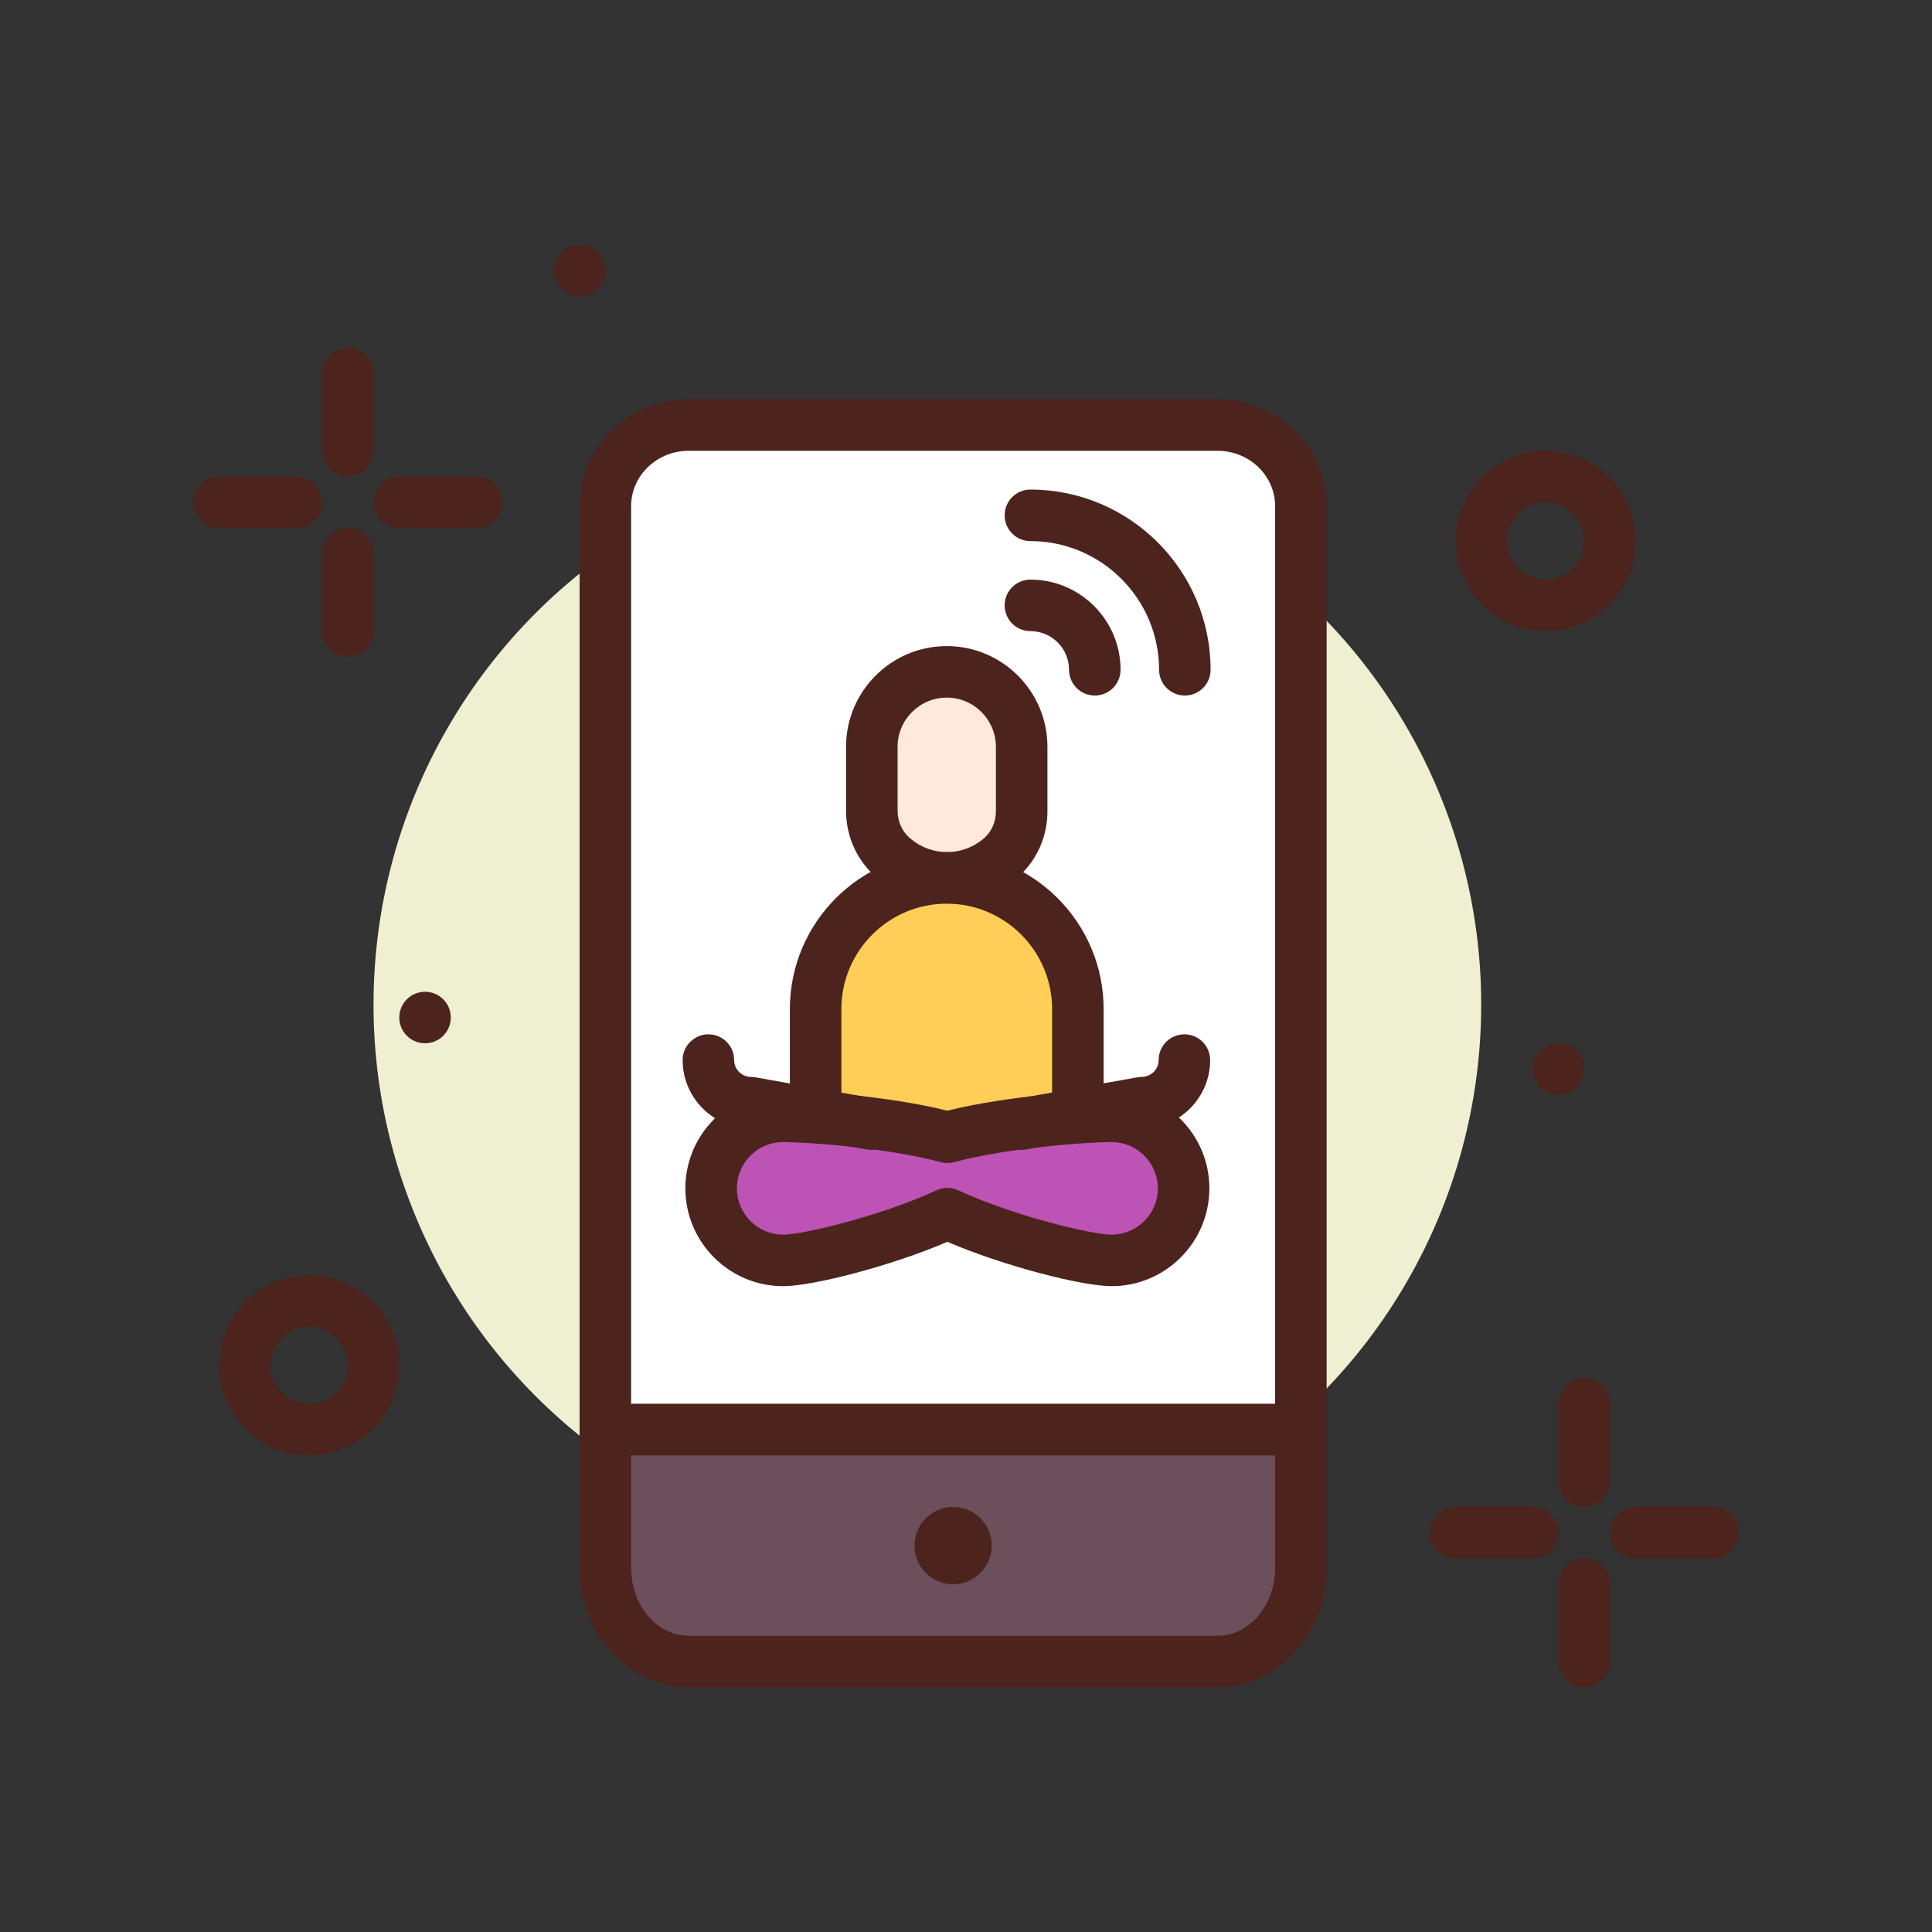
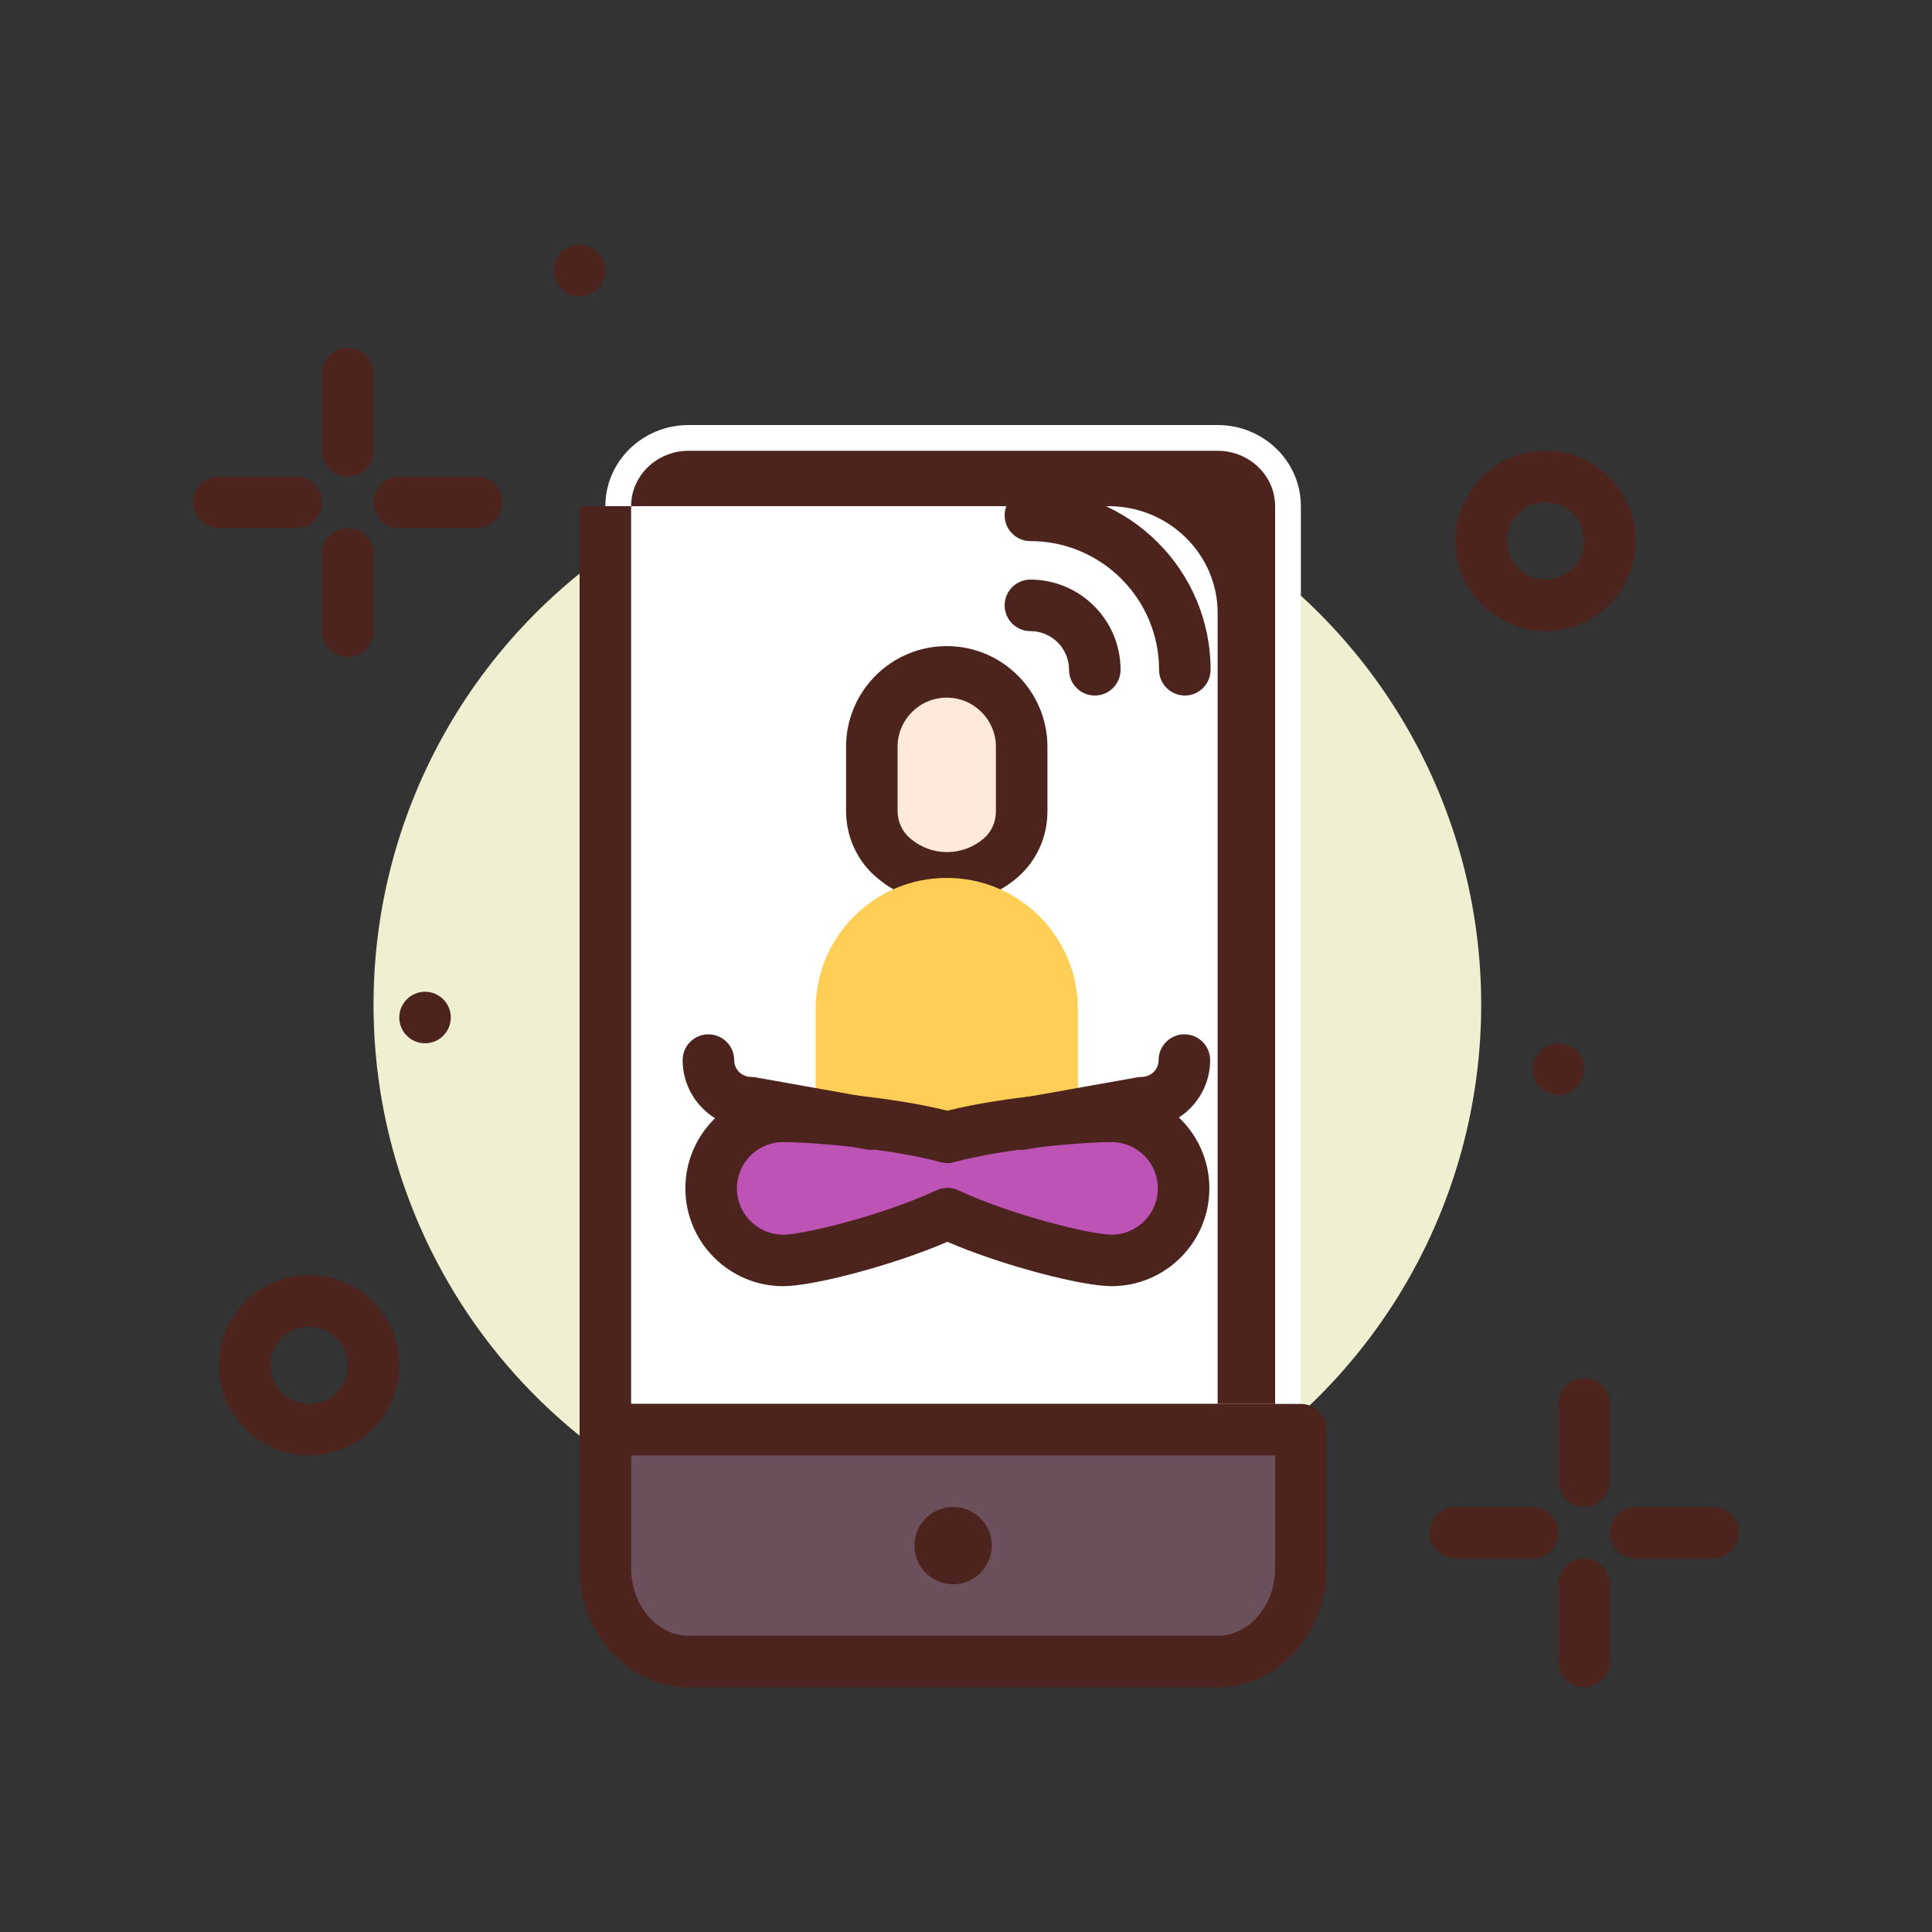
<svg xmlns="http://www.w3.org/2000/svg" id="yoga_x5F_app" height="512" viewBox="0 0 300 300" width="512">
  <rect x="0" y="0" width="300" height="300" fill="#333333" stroke="none" />
  <circle cx="144" cy="156" fill="#efefd2" r="86" />
  <g fill="#4c241d">
    <path d="m54 74c-2.209 0-4-1.791-4-4v-12c0-2.209 1.791-4 4-4s4 1.791 4 4v12c0 2.209-1.791 4-4 4z" />
    <path d="m54 102c-2.209 0-4-1.791-4-4v-12c0-2.209 1.791-4 4-4s4 1.791 4 4v12c0 2.209-1.791 4-4 4z" />
    <path d="m74 82h-12c-2.209 0-4-1.791-4-4s1.791-4 4-4h12c2.209 0 4 1.791 4 4s-1.791 4-4 4z" />
    <path d="m46 82h-12c-2.209 0-4-1.791-4-4s1.791-4 4-4h12c2.209 0 4 1.791 4 4s-1.791 4-4 4z" />
    <path d="m246 234c-2.209 0-4-1.791-4-4v-12c0-2.209 1.791-4 4-4s4 1.791 4 4v12c0 2.209-1.791 4-4 4z" />
    <path d="m246 262c-2.209 0-4-1.791-4-4v-12c0-2.209 1.791-4 4-4s4 1.791 4 4v12c0 2.209-1.791 4-4 4z" />
    <path d="m266 242h-12c-2.209 0-4-1.791-4-4s1.791-4 4-4h12c2.209 0 4 1.791 4 4s-1.791 4-4 4z" />
    <path d="m238 242h-12c-2.209 0-4-1.791-4-4s1.791-4 4-4h12c2.209 0 4 1.791 4 4s-1.791 4-4 4z" />
    <circle cx="90" cy="42" r="4" />
    <circle cx="242" cy="166" r="4" />
    <circle cx="66" cy="158" r="4" />
    <path d="m240 98c-7.72 0-14-6.28-14-14s6.28-14 14-14 14 6.28 14 14-6.28 14-14 14zm0-20c-3.309 0-6 2.691-6 6s2.691 6 6 6 6-2.691 6-6-2.691-6-6-6z" />
    <path d="m48 226c-7.72 0-14-6.28-14-14s6.28-14 14-14 14 6.28 14 14-6.28 14-14 14zm0-20c-3.309 0-6 2.691-6 6s2.691 6 6 6 6-2.691 6-6-2.691-6-6-6z" />
  </g>
  <path d="m189.077 66h-82.154c-7.137 0-12.923 5.641-12.923 12.6v143.4h108v-143.4c0-6.959-5.786-12.6-12.923-12.6z" fill="#fff" />
-   <path d="m202 226h-108c-2.209 0-4-1.791-4-4v-143.4c0-9.153 7.592-16.6 16.923-16.6h82.153c9.332 0 16.924 7.446 16.924 16.6v143.4c0 2.209-1.791 4-4 4zm-104-8h100v-139.4c0-4.742-4.003-8.6-8.924-8.6h-82.153c-4.92 0-8.923 3.857-8.923 8.6z" fill="#4c241d" />
+   <path d="m202 226h-108c-2.209 0-4-1.791-4-4v-143.4h82.153c9.332 0 16.924 7.446 16.924 16.6v143.4c0 2.209-1.791 4-4 4zm-104-8h100v-139.4c0-4.742-4.003-8.6-8.924-8.6h-82.153c-4.92 0-8.923 3.857-8.923 8.6z" fill="#4c241d" />
  <path d="m94 222v21.461c0 8.03 5.786 14.539 12.923 14.539h82.154c7.137 0 12.923-6.509 12.923-14.539v-21.461z" fill="#6b4f5b" />
  <path d="m189.076 262h-82.153c-9.331 0-16.923-8.316-16.923-18.539v-21.461c0-2.209 1.791-4 4-4h108c2.209 0 4 1.791 4 4v21.461c0 10.223-7.592 18.539-16.924 18.539zm-91.076-36v17.461c0 5.812 4.003 10.539 8.923 10.539h82.153c4.921 0 8.924-4.728 8.924-10.539v-17.461z" fill="#4c241d" />
  <circle cx="148" cy="240" fill="#4c241d" r="6" />
  <path d="m155.349 133.25c-4.725 4.035-11.669 4.083-16.449.113l-.134-.111c-2.141-1.778-3.39-4.489-3.39-7.358v-9.931c0-6.426 5.209-11.635 11.635-11.635 6.426 0 11.635 5.209 11.635 11.635v10.01c-.001 2.823-1.212 5.497-3.297 7.277z" fill="#ffe8dc" />
  <path d="m147.058 140.319c-3.799 0-7.598-1.292-10.714-3.88l-.137-.113c-3.069-2.55-4.832-6.354-4.832-10.434v-9.931c0-8.621 7.014-15.635 15.635-15.635s15.635 7.014 15.635 15.635v10.01c0 4.009-1.713 7.771-4.698 10.32-3.143 2.684-7.015 4.028-10.889 4.028zm-.048-31.992c-4.21 0-7.635 3.425-7.635 7.635v9.931c0 1.669.728 3.27 1.946 4.281l.137.113c3.286 2.731 8.037 2.699 11.293-.079 1.203-1.027 1.894-2.571 1.894-4.236v-10.01c0-4.21-3.425-7.635-7.635-7.635z" fill="#4c241d" />
  <path d="m167.371 177.044h-40.721v-20.361c0-11.245 9.116-20.361 20.361-20.361 11.245 0 20.361 9.116 20.361 20.361v20.361z" fill="#ffce56" />
-   <path d="m167.37 181.044h-40.721c-2.209 0-4-1.791-4-4v-20.36c0-13.433 10.928-24.361 24.36-24.361s24.36 10.929 24.36 24.361v20.36c.001 2.209-1.79 4-3.999 4zm-36.721-8h32.721v-16.36c0-9.021-7.339-16.361-16.36-16.361s-16.36 7.34-16.36 16.361v16.36z" fill="#4c241d" />
  <path d="m172.601 173.337c-4.003 0-16.901.93-25.494 3.264-8.593-2.334-21.491-3.264-25.494-3.264-6.18 0-11.19 5.01-11.19 11.19s5.01 11.19 11.19 11.19c4.003 0 16.901-3.277 25.494-7.265 8.593 3.988 21.491 7.265 25.494 7.265 6.18 0 11.19-5.01 11.19-11.19s-5.01-11.19-11.19-11.19z" fill="#bd53b5" />
  <path d="m172.601 199.717c-4.529 0-16.688-3.104-25.493-6.886-8.806 3.782-20.966 6.886-25.494 6.886-8.376 0-15.19-6.814-15.19-15.19 0-8.375 6.814-15.189 15.19-15.189 3.459 0 16.121.778 25.494 3.13 9.372-2.352 22.034-3.13 25.493-3.13 8.376 0 15.19 6.814 15.19 15.189s-6.814 15.19-15.19 15.19zm-25.494-15.265c.575 0 1.149.124 1.684.372 8.582 3.981 20.744 6.893 23.81 6.893 3.965 0 7.19-3.226 7.19-7.19s-3.226-7.189-7.19-7.189c-3.808 0-16.25.898-24.445 3.124-.686.186-1.41.186-2.096 0-8.196-2.226-20.639-3.124-24.446-3.124-3.965 0-7.19 3.226-7.19 7.189 0 3.965 3.226 7.19 7.19 7.19 3.065 0 15.228-2.911 23.811-6.894.533-.247 1.107-.371 1.682-.371z" fill="#4c241d" />
  <path d="m183.912 164.61c0 3.654-2.962 6.617-6.617 6.617l-18.642 3.321" fill="#ffe8dc" />
  <path d="m158.648 178.549c-1.901 0-3.588-1.361-3.933-3.3-.388-2.175 1.061-4.252 3.236-4.64l18.643-3.321c.231-.041.466-.062.701-.062 1.442 0 2.616-1.174 2.616-2.617 0-2.209 1.791-4 4-4s4 1.791 4 4c0 5.723-4.55 10.402-10.223 10.61l-18.335 3.267c-.235.042-.471.063-.705.063z" fill="#4c241d" />
  <path d="m110 164.61c0 3.654 2.962 6.617 6.617 6.617l18.642 3.321" fill="#ffe8dc" />
  <path d="m135.264 178.549c-.233 0-.469-.021-.706-.062l-18.335-3.267c-5.673-.208-10.223-4.888-10.223-10.61 0-2.209 1.791-4 4-4s4 1.791 4 4c0 1.443 1.174 2.617 2.616 2.617.235 0 .47.021.701.062l18.643 3.321c2.176.388 3.624 2.465 3.236 4.64-.344 1.937-2.031 3.299-3.932 3.299z" fill="#4c241d" />
  <path d="m170 108c-2.209 0-4-1.791-4-4 0-3.309-2.691-6-6-6-2.209 0-4-1.791-4-4s1.791-4 4-4c7.72 0 14 6.28 14 14 0 2.209-1.791 4-4 4z" fill="#4c241d" />
  <path d="m183.979 108c-2.209 0-4-1.791-4-4 0-11.017-8.962-19.979-19.979-19.979-2.209 0-4-1.791-4-4s1.791-4 4-4c15.428 0 27.979 12.552 27.979 27.979 0 2.209-1.791 4-4 4z" fill="#4c241d" />
</svg>